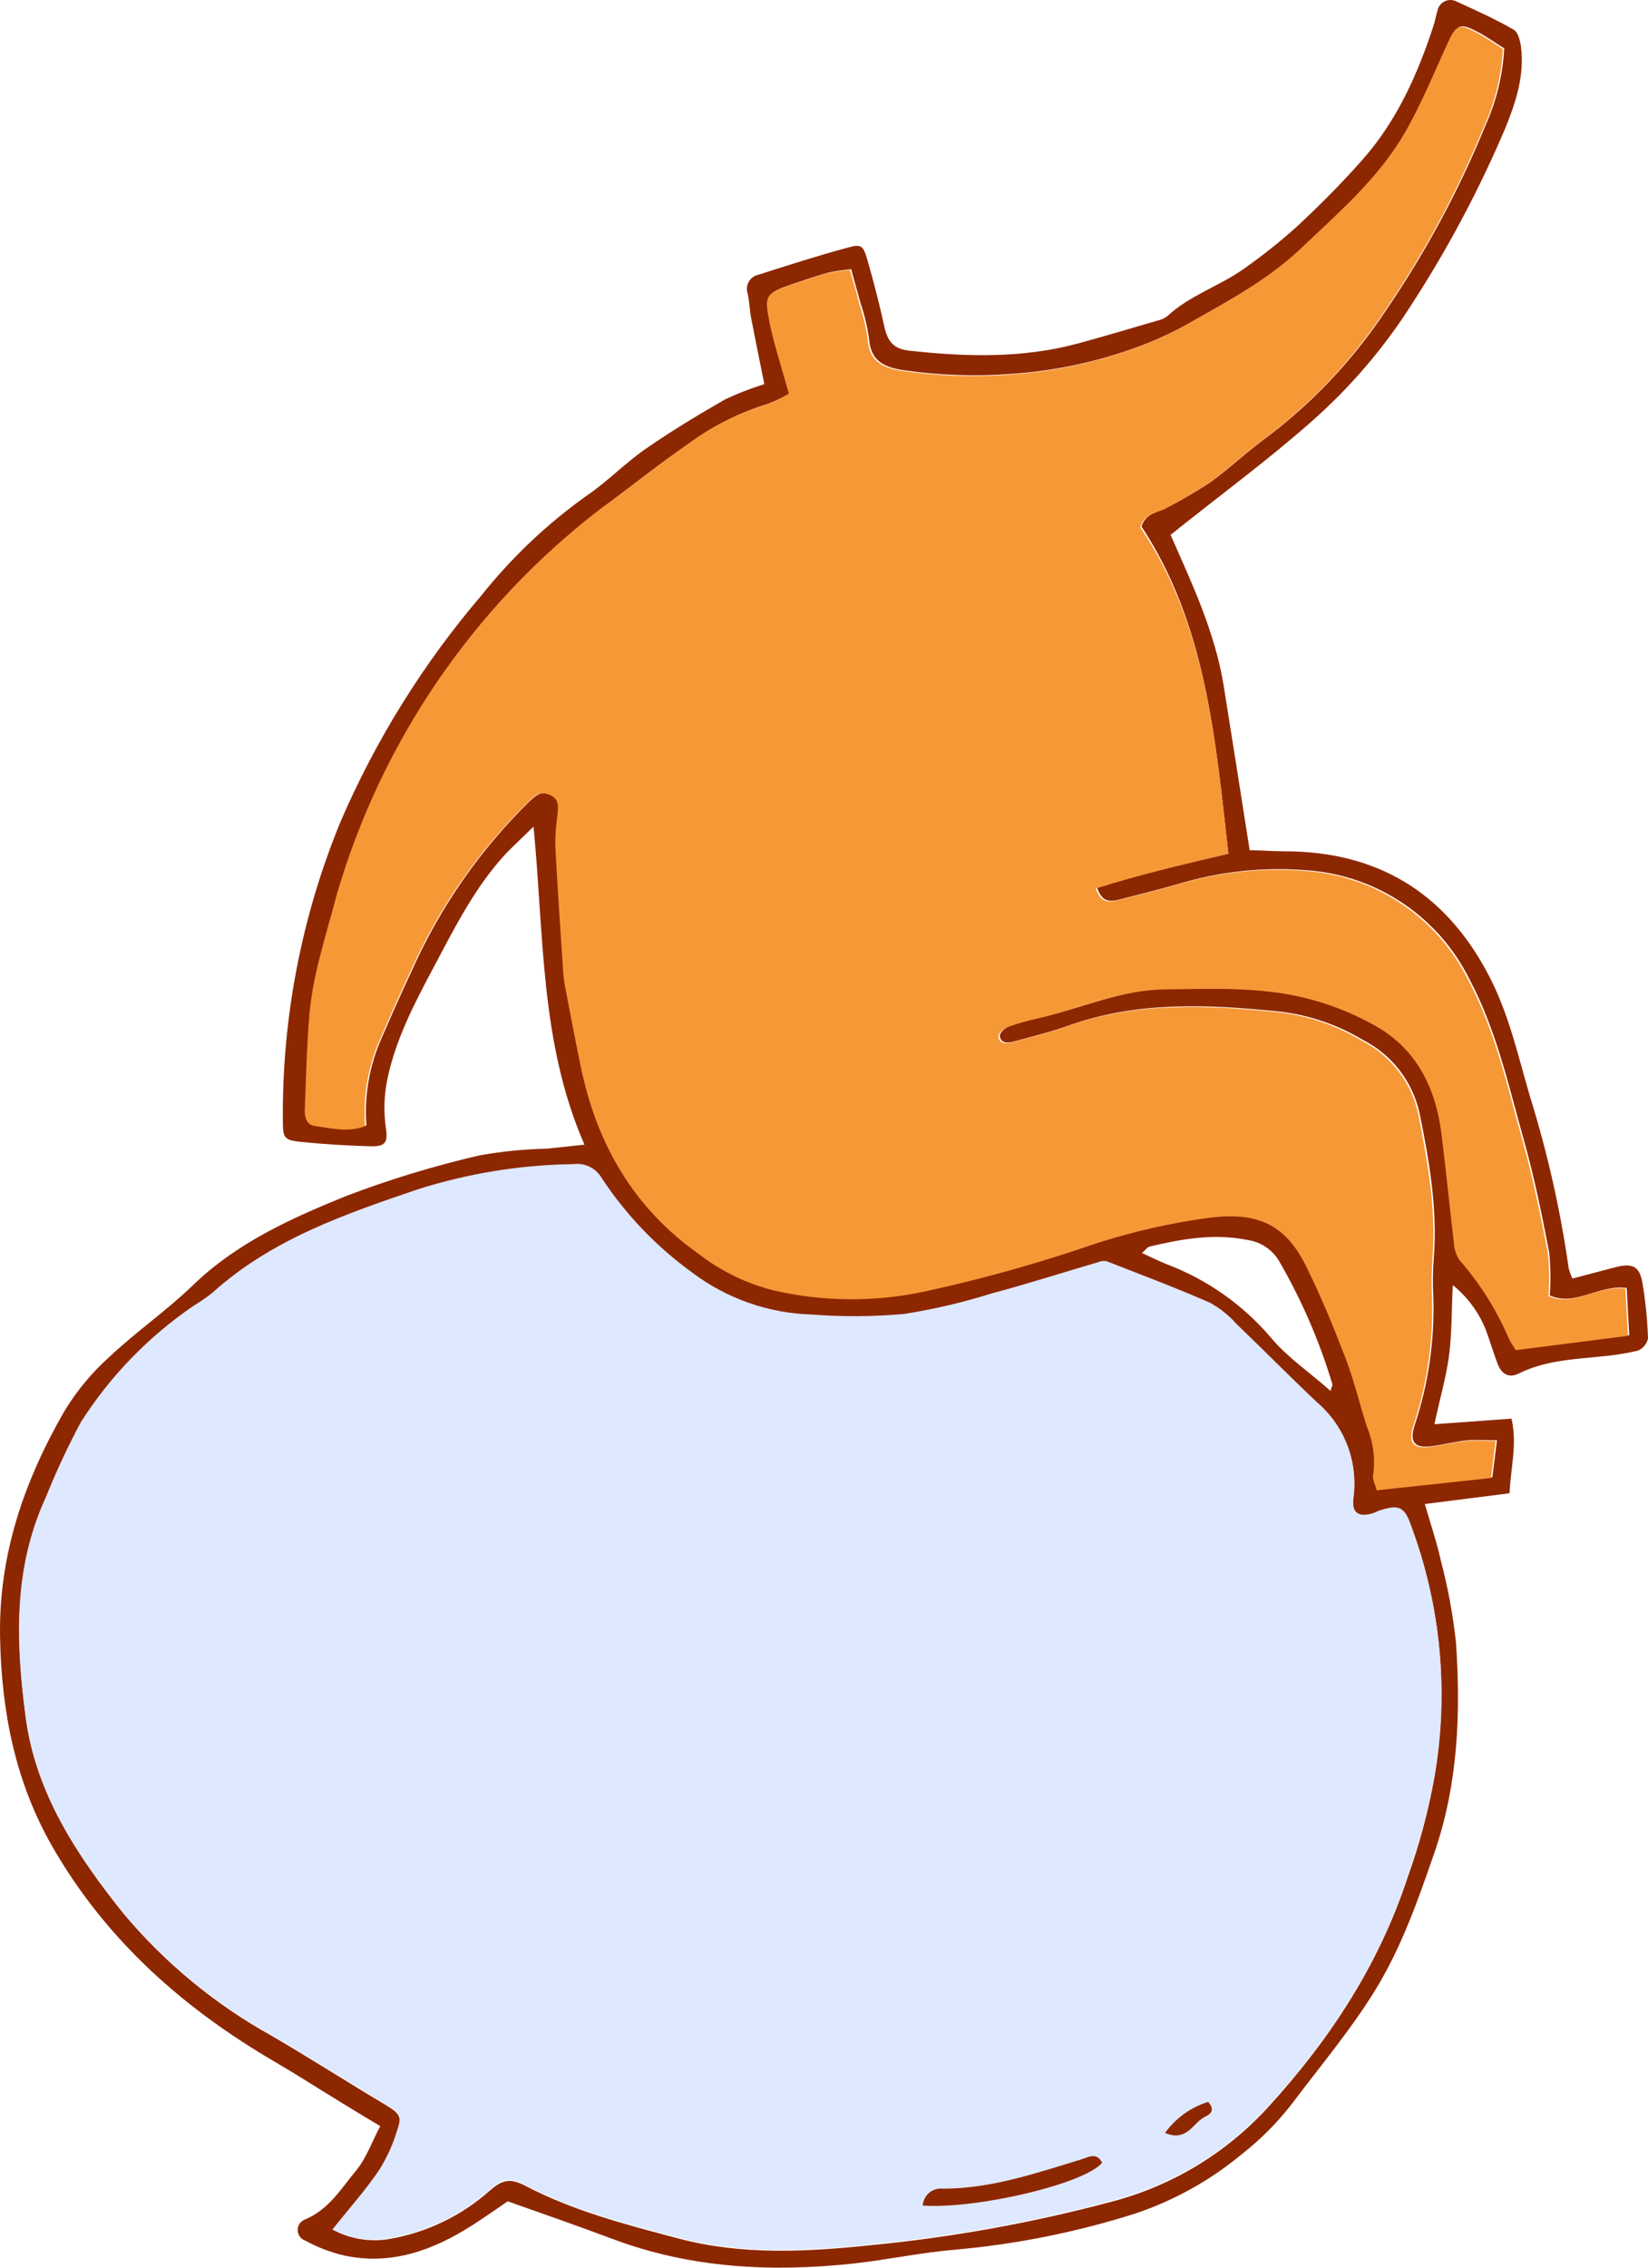
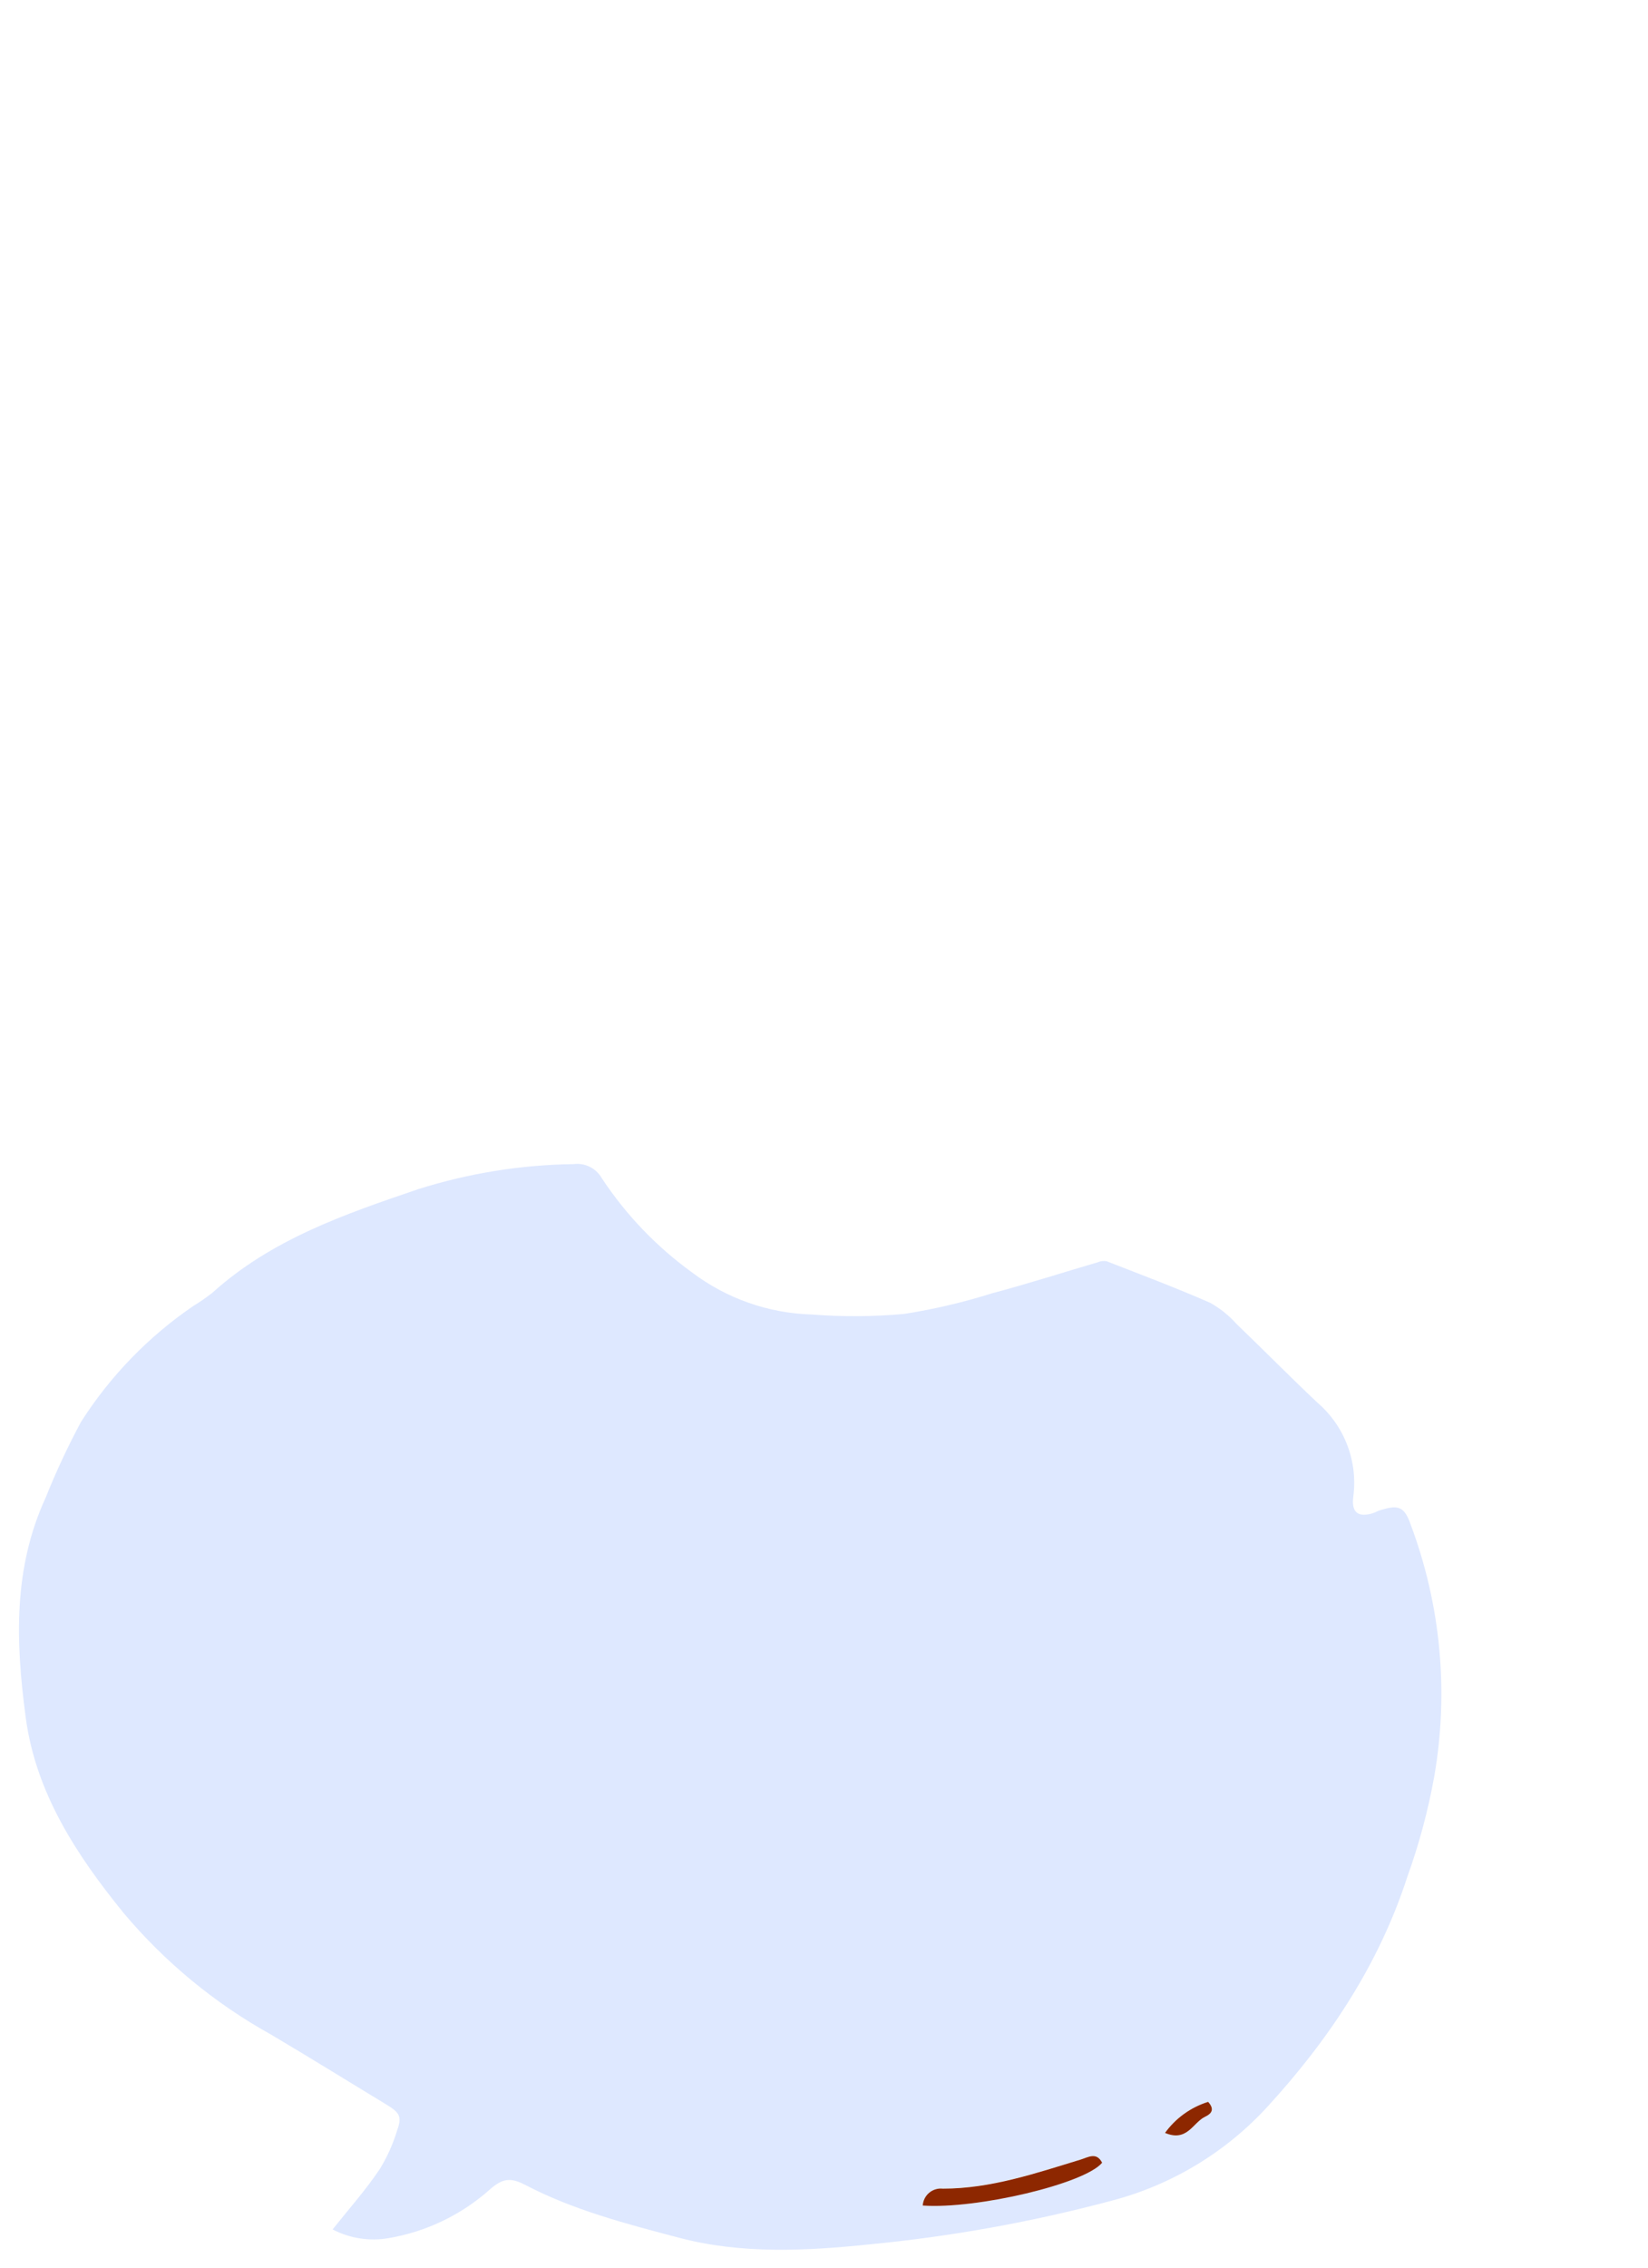
<svg xmlns="http://www.w3.org/2000/svg" width="208" height="286" viewBox="0 0 208 286" fill="none">
-   <path d="M73.769 144.369C68.159 131.53 68.682 118.097 67.339 104.259C65.877 105.675 64.855 106.639 63.916 107.591C59.911 111.886 57.332 117.109 54.61 122.226C52.293 126.581 50.011 130.959 48.941 135.873C48.469 138.003 48.392 140.201 48.715 142.358C48.977 144.143 48.573 144.619 46.754 144.571C43.807 144.488 40.812 144.309 37.947 144.012C35.808 143.786 35.701 143.512 35.701 141.239C35.596 128.368 38.06 115.605 42.951 103.7C47.422 93.315 53.433 83.664 60.779 75.073C64.639 70.239 69.16 65.973 74.209 62.401C76.788 60.628 78.963 58.344 81.566 56.559C84.763 54.346 88.103 52.335 91.478 50.395C93.092 49.626 94.76 48.978 96.47 48.456C95.911 45.66 95.341 42.899 94.806 40.127C94.616 39.104 94.592 38.045 94.366 37.022C94.281 36.774 94.251 36.511 94.277 36.251C94.303 35.99 94.385 35.739 94.517 35.513C94.649 35.287 94.828 35.093 95.042 34.942C95.256 34.792 95.5 34.689 95.757 34.642C99.465 33.452 103.173 32.262 106.917 31.251C108.711 30.751 108.937 30.906 109.496 32.845C110.28 35.582 110.993 38.342 111.611 41.174C112.004 42.947 112.693 44.006 114.725 44.22C121.94 45.017 129.118 45.22 136.202 43.28C139.494 42.376 142.762 41.412 146.043 40.448C146.509 40.36 146.948 40.164 147.326 39.877C150.155 37.248 153.887 36.105 156.953 33.928C159.279 32.297 161.505 30.529 163.621 28.633C166.473 25.992 169.231 23.22 171.822 20.304C176.279 15.331 178.953 9.346 180.985 3.064C181.163 2.516 181.235 1.945 181.413 1.41C181.456 1.142 181.563 0.889 181.726 0.673C181.888 0.456 182.1 0.281 182.344 0.164C182.588 0.047 182.857 -0.009 183.127 0.001C183.398 0.011 183.662 0.086 183.897 0.22C186.274 1.303 188.746 2.421 191.028 3.73C191.587 4.039 191.872 5.134 191.967 5.907C192.43 9.477 191.325 12.892 189.994 16.152C186.722 23.855 182.789 31.259 178.24 38.283C174.726 43.83 170.44 48.846 165.511 53.18C159.925 58.117 153.887 62.532 147.742 67.458C150.357 73.407 153.34 79.641 154.446 86.495C155.551 93.348 156.609 100.166 157.726 107.234C159.283 107.234 160.673 107.377 162.076 107.365C173.83 107.365 182.411 112.552 187.867 122.952C190.422 127.794 191.587 133.113 193.108 138.312C195.316 145.391 196.949 152.637 197.993 159.979C198.109 160.418 198.268 160.845 198.468 161.252C200.346 160.765 202.164 160.265 203.971 159.801C206.027 159.289 206.918 159.706 207.287 161.74C207.685 164.073 207.923 166.431 208 168.796C207.929 169.144 207.773 169.47 207.544 169.742C207.316 170.014 207.023 170.225 206.693 170.355C205.038 170.735 203.358 170.989 201.665 171.116C198.278 171.461 194.867 171.652 191.706 173.222C190.458 173.841 189.531 173.329 189.031 172.032C188.532 170.735 188.057 169.153 187.534 167.725C186.648 165.516 185.212 163.57 183.362 162.073C183.196 165.393 183.255 168.201 182.887 170.973C182.518 173.746 181.698 176.506 181.044 179.623L190.778 178.921C191.515 182.229 190.66 185.097 190.529 188.333L179.832 189.689C180.581 192.295 181.353 194.532 181.853 196.828C182.748 200.218 183.387 203.671 183.766 207.156C184.372 216.116 184.028 225.004 181.044 233.654C178.965 239.686 176.837 245.731 173.486 251.133C170.455 256.035 166.699 260.497 163.217 265.125C161.314 267.617 159.096 269.853 156.621 271.776C152.653 275.05 148.116 277.563 143.238 279.189C135.897 281.514 128.325 283.033 120.656 283.722C116.306 284.079 112.016 285.007 107.677 285.483C97.361 286.59 87.188 286.078 77.347 282.39C73.08 280.783 68.766 279.296 64.083 277.63C62.764 278.523 61.159 279.665 59.495 280.724C54.622 283.817 49.416 285.697 43.569 284.496C41.813 284.098 40.121 283.457 38.542 282.592C38.259 282.498 38.013 282.318 37.839 282.077C37.664 281.835 37.571 281.545 37.571 281.247C37.571 280.949 37.664 280.659 37.839 280.418C38.013 280.176 38.259 279.996 38.542 279.903C41.56 278.63 43.117 275.929 45.031 273.644C46.219 272.181 46.909 270.218 47.99 268.147C45.982 266.957 44.294 265.922 42.63 264.899C39.98 263.281 37.377 261.603 34.703 260.044C23.174 253.322 13.476 244.755 6.701 233.059C1.947 224.837 0.2 215.973 0.01 206.573C-0.204 196.115 3.064 186.739 8.175 177.898C9.71 175.383 11.604 173.106 13.797 171.14C17.172 167.963 21.035 165.298 24.363 162.085C29.913 156.719 36.771 153.649 43.688 150.841C49.186 148.747 54.821 147.034 60.553 145.713C63.356 145.215 66.193 144.932 69.039 144.868L73.769 144.369ZM41.976 281.2C44.156 282.377 46.664 282.796 49.108 282.39C53.812 281.585 58.199 279.483 61.777 276.321C63.441 274.834 64.451 274.703 66.377 275.715C72.486 278.891 79.129 280.605 85.714 282.342C93.641 284.436 101.818 284.008 109.817 283.175C120.129 282.184 130.341 280.341 140.35 277.666C147.922 275.681 154.761 271.55 160.043 265.768C167.852 257.236 174.056 247.777 177.669 236.759C179.152 232.642 180.285 228.407 181.056 224.099C182.898 213.448 181.864 202.496 178.061 192.378C177.253 189.999 176.421 189.868 174.068 190.641C173.795 190.737 173.545 190.891 173.272 190.975C171.441 191.534 170.574 190.856 170.823 188.916C171.121 186.712 170.863 184.468 170.072 182.39C169.281 180.311 167.982 178.465 166.295 177.018C162.836 173.758 159.509 170.378 156.086 167.094C155.135 166.024 154.01 165.123 152.758 164.429C148.455 162.549 144.046 160.86 139.684 159.182C139.315 159.117 138.934 159.162 138.591 159.313C134.134 160.622 129.689 162.014 125.208 163.239C121.589 164.377 117.89 165.244 114.143 165.833C110.261 166.184 106.357 166.208 102.472 165.905C97.008 165.748 91.729 163.894 87.366 160.598C82.88 157.354 79.018 153.322 75.968 148.7C75.615 148.085 75.088 147.589 74.453 147.276C73.818 146.962 73.104 146.845 72.402 146.939C65.759 147.029 59.164 148.091 52.828 150.092C43.51 153.221 34.287 156.386 26.811 163.18C26.051 163.773 25.257 164.321 24.434 164.822C18.763 168.689 13.935 173.667 10.243 179.457C8.585 182.544 7.101 185.722 5.798 188.976C1.674 197.923 2.03 207.347 3.266 216.711C4.502 226.075 9.732 234.07 15.615 241.376C20.828 247.582 27.132 252.781 34.215 256.713C39.124 259.58 43.949 262.662 48.822 265.565C50.474 266.577 50.771 267.065 50.153 268.79C49.632 270.517 48.889 272.169 47.943 273.704C46.208 276.143 44.128 278.487 41.976 281.176V281.2ZM155.04 107.662C153.388 93.099 152.211 78.749 144.07 66.399C144.64 64.65 146.174 64.638 147.291 64.019C149.134 63.069 150.927 62.025 152.663 60.89C154.897 59.295 156.906 57.392 159.104 55.738C165.312 51.184 170.667 45.569 174.924 39.151C179.915 31.85 184.122 24.041 187.474 15.854C188.866 12.778 189.672 9.47 189.851 6.098C188.663 5.372 187.617 4.587 186.44 3.992C184.265 2.861 183.897 3.076 182.875 5.372C181.128 9.156 179.547 13.046 177.479 16.64C174.127 22.47 169.017 26.86 164.203 31.394C160.257 35.106 155.456 37.736 150.737 40.401C148.856 41.496 146.897 42.455 144.878 43.268C139.392 45.442 133.602 46.75 127.716 47.147C123.085 47.508 118.428 47.345 113.834 46.659C111.314 46.243 109.876 45.35 109.674 42.661C109.454 41.157 109.1 39.676 108.616 38.235C108.248 36.879 107.844 35.534 107.428 33.952C106.449 34.035 105.476 34.182 104.516 34.392C102.864 34.856 101.248 35.415 99.631 35.963C96.886 36.914 96.66 37.283 97.195 40.091C97.385 41.115 97.623 42.138 97.896 43.149C98.466 45.231 99.085 47.29 99.738 49.575C98.828 50.121 97.869 50.583 96.874 50.955C93.324 52.035 89.984 53.713 86.997 55.916C83.158 58.534 79.534 61.461 75.754 64.245C59.835 76.522 48.233 93.554 42.63 112.874C41.346 117.835 39.659 122.714 39.219 127.854C38.886 131.828 38.803 135.826 38.637 139.752C38.637 140.763 38.815 141.811 39.98 141.941C42.012 142.167 44.08 142.739 46.243 141.941C45.961 138.114 46.643 134.276 48.228 130.781C49.424 127.997 50.668 125.22 51.96 122.452C55.532 114.434 60.589 107.167 66.864 101.035C67.684 100.25 68.48 99.69 69.609 100.202C70.738 100.714 70.596 101.868 70.501 102.915C70.323 104.136 70.24 105.369 70.251 106.603C70.525 111.72 70.869 116.848 71.214 121.964C71.249 122.722 71.332 123.477 71.463 124.225C72.105 127.592 72.747 130.947 73.436 134.303C75.445 144.095 80.14 152.15 88.4 158.099C91.194 160.255 94.403 161.81 97.825 162.668C104.077 164.104 110.568 164.153 116.841 162.811C123.428 161.378 129.935 159.595 136.333 157.469C141.696 155.579 147.24 154.247 152.877 153.495C158.819 152.757 162.385 154.304 165 159.587C166.854 163.323 168.446 167.202 169.944 171.092C171.037 173.924 171.75 176.899 172.665 179.802C173.484 181.738 173.763 183.859 173.474 185.942C173.355 186.489 173.735 187.131 173.925 187.881L188.354 186.322C188.556 184.728 188.734 183.3 188.936 181.646C187.427 181.646 186.298 181.563 185.192 181.646C183.683 181.813 182.209 182.194 180.7 182.396C178.537 182.681 177.871 181.884 178.525 179.826C180.279 174.585 181.084 169.073 180.902 163.549C180.815 161.935 180.835 160.317 180.961 158.706C181.46 152.46 180.391 146.391 179.155 140.335C178.716 138.374 177.85 136.534 176.617 134.948C175.384 133.362 173.815 132.069 172.024 131.161C168.841 129.247 165.288 128.03 161.6 127.592C152.568 126.664 143.594 126.224 134.823 129.365C132.589 130.162 130.271 130.733 127.977 131.352C127.229 131.566 126.302 131.637 126.183 130.626C126.183 130.257 126.884 129.591 127.371 129.436C128.626 128.991 129.908 128.629 131.21 128.353C136.547 127.164 141.586 124.784 147.231 124.701C152.877 124.617 158.843 124.379 164.488 125.688C167.826 126.46 171.03 127.723 173.997 129.436C179.024 132.363 181.377 137.218 182.09 142.869C182.673 147.486 183.124 152.114 183.671 156.731C183.713 157.478 183.951 158.2 184.36 158.825C186.922 161.75 189.011 165.058 190.553 168.629C190.816 169.181 191.13 169.707 191.492 170.2L205.635 168.391C205.516 166.297 205.409 164.37 205.314 162.442C201.748 161.978 198.872 164.822 195.604 163.382C195.738 161.559 195.71 159.727 195.521 157.909C194.605 153.15 193.631 148.39 192.323 143.75C190.398 136.908 188.877 129.936 185.478 123.523C183.547 119.622 180.628 116.298 177.011 113.882C173.394 111.466 169.207 110.044 164.869 109.756C159.449 109.323 153.996 109.904 148.788 111.47C146.316 112.172 143.832 112.802 141.348 113.433C140.219 113.73 139.09 113.885 138.484 111.969C143.773 110.304 149.24 109.019 155.04 107.662ZM167.9 175.483C168.066 174.912 168.197 174.721 168.161 174.567C166.55 169.198 164.32 164.035 161.517 159.182C161.102 158.433 160.519 157.79 159.814 157.305C159.108 156.82 158.3 156.505 157.452 156.386C153.245 155.529 149.133 156.255 145.092 157.219C144.807 157.29 144.593 157.635 144.129 158.028C145.318 158.575 146.245 159.039 147.196 159.42C152.362 161.363 156.945 164.599 160.507 168.82C162.551 171.235 165.32 173.103 167.9 175.4V175.483Z" fill="#8D2700" />
  <path d="M41.977 281.176C44.128 278.487 46.208 276.143 47.919 273.585C48.866 272.049 49.609 270.397 50.13 268.671C50.748 266.945 50.451 266.458 48.799 265.446C43.926 262.495 39.101 259.497 34.192 256.594C27.109 252.662 20.804 247.463 15.592 241.257C9.649 233.951 4.515 226.122 3.243 216.592C1.972 207.061 1.651 197.804 5.775 188.856C7.078 185.603 8.562 182.425 10.22 179.338C13.912 173.548 18.74 168.569 24.411 164.703C25.234 164.202 26.028 163.654 26.788 163.061C34.264 156.303 43.486 153.138 52.804 149.973C59.141 147.972 65.736 146.91 72.379 146.82C73.081 146.726 73.795 146.843 74.43 147.156C75.065 147.47 75.592 147.966 75.945 148.581C78.995 153.203 82.856 157.235 87.343 160.479C91.706 163.775 96.985 165.629 102.449 165.786C106.334 166.089 110.238 166.065 114.12 165.714C117.867 165.125 121.566 164.258 125.185 163.12C129.666 161.93 134.111 160.503 138.568 159.194C138.911 159.043 139.292 158.998 139.661 159.063C144.047 160.776 148.456 162.43 152.735 164.31C153.987 165.003 155.112 165.905 156.062 166.975C159.485 170.259 162.813 173.638 166.272 176.899C167.959 178.345 169.258 180.192 170.049 182.271C170.84 184.349 171.098 186.593 170.8 188.797C170.55 190.736 171.418 191.415 173.248 190.855C173.522 190.772 173.771 190.617 174.045 190.522C176.422 189.749 177.23 189.927 178.038 192.259C181.841 202.377 182.875 213.328 181.033 223.98C180.262 228.288 179.129 232.523 177.646 236.64C174.08 247.658 167.829 257.117 160.02 265.648C154.737 271.431 147.899 275.562 140.327 277.547C130.318 280.222 120.105 282.065 109.794 283.056C101.795 283.889 93.618 284.317 85.691 282.223C79.106 280.486 72.462 278.772 66.353 275.595C64.428 274.584 63.418 274.715 61.754 276.202C58.176 279.364 53.789 281.465 49.084 282.27C46.659 282.701 44.16 282.316 41.977 281.176V281.176ZM116.461 278.166C123.248 278.642 136.916 275.369 139.043 272.764C138.33 271.383 137.308 272.062 136.357 272.359C130.652 274.096 124.995 276 118.933 276.036C118.631 276.01 118.326 276.045 118.037 276.138C117.748 276.232 117.48 276.382 117.25 276.58C117.02 276.779 116.831 277.021 116.696 277.293C116.56 277.565 116.481 277.862 116.461 278.166V278.166ZM147.042 269.004C149.835 270.194 150.607 267.695 152.093 266.969C152.83 266.624 153.388 266.089 152.485 265.089C150.295 265.771 148.386 267.144 147.042 269.004V269.004Z" fill="#DEE8FF" />
-   <path d="M155.04 107.662C149.24 109.042 143.773 110.327 138.318 112.053C138.924 113.968 140.053 113.814 141.182 113.516C143.666 112.886 146.15 112.255 148.622 111.553C153.83 109.988 159.283 109.406 164.703 109.84C169.041 110.127 173.228 111.55 176.845 113.965C180.462 116.381 183.381 119.706 185.312 123.606C188.711 129.984 190.232 136.956 192.158 143.833C193.465 148.486 194.439 153.245 195.355 157.992C195.545 159.811 195.572 161.642 195.438 163.466C198.706 164.881 201.583 162.061 205.148 162.526C205.243 164.405 205.35 166.333 205.469 168.475L191.326 170.283C190.964 169.79 190.65 169.264 190.387 168.713C188.845 165.142 186.756 161.834 184.195 158.908C183.785 158.283 183.547 157.561 183.505 156.814C182.958 152.198 182.507 147.569 181.924 142.953C181.211 137.301 178.858 132.446 173.831 129.519C170.864 127.806 167.66 126.543 164.323 125.771C158.677 124.463 152.865 124.701 147.065 124.784C141.265 124.867 136.369 127.164 131.044 128.437C129.742 128.712 128.46 129.074 127.205 129.519C126.694 129.71 125.945 130.376 126.017 130.709C126.136 131.721 127.063 131.649 127.811 131.435C130.105 130.816 132.423 130.245 134.657 129.448C143.429 126.307 152.402 126.747 161.434 127.675C165.122 128.114 168.675 129.33 171.858 131.245C173.649 132.152 175.218 133.445 176.451 135.031C177.684 136.617 178.55 138.457 178.989 140.418C180.177 146.475 181.295 152.543 180.795 158.789C180.669 160.401 180.649 162.018 180.736 163.632C180.918 169.156 180.113 174.668 178.359 179.909C177.705 181.967 178.359 182.765 180.534 182.479C182.043 182.277 183.517 181.896 185.027 181.729C186.132 181.599 187.261 181.729 188.77 181.729C188.568 183.383 188.39 184.811 188.188 186.406L173.759 187.964C173.569 187.227 173.189 186.572 173.308 186.025C173.597 183.943 173.318 181.821 172.5 179.885C171.584 176.982 170.871 174.007 169.778 171.176C168.28 167.285 166.688 163.406 164.834 159.67C162.207 154.387 158.665 152.84 152.711 153.578C147.074 154.331 141.531 155.663 136.167 157.552C129.769 159.678 123.262 161.462 116.675 162.894C110.402 164.236 103.911 164.187 97.659 162.752C94.237 161.894 91.028 160.338 88.234 158.183C79.914 152.329 75.279 144.214 73.27 134.386C72.581 131.031 71.939 127.675 71.297 124.308C71.166 123.561 71.083 122.805 71.048 122.047C70.703 116.931 70.359 111.803 70.085 106.687C70.074 105.453 70.157 104.219 70.335 102.998C70.43 101.951 70.691 100.845 69.444 100.285C68.195 99.726 67.518 100.285 66.698 101.118C60.423 107.25 55.366 114.518 51.794 122.535C50.51 125.28 49.266 128.056 48.062 130.864C46.477 134.359 45.795 138.197 46.077 142.025C43.914 142.869 41.846 142.298 39.814 142.025C38.625 141.894 38.435 140.835 38.471 139.835C38.637 135.849 38.72 131.852 39.053 127.937C39.493 122.797 41.181 117.919 42.464 112.957C48.067 93.637 59.669 76.605 75.588 64.328C79.368 61.604 82.993 58.677 86.831 55.999C89.818 53.796 93.158 52.119 96.708 51.038C97.703 50.666 98.662 50.204 99.572 49.658C98.919 47.373 98.301 45.315 97.73 43.233C97.457 42.221 97.219 41.198 97.029 40.175C96.494 37.367 96.72 36.998 99.465 36.046C101.082 35.499 102.698 34.939 104.35 34.475C105.31 34.265 106.283 34.118 107.262 34.035C107.725 35.618 108.13 36.962 108.45 38.319C108.934 39.759 109.288 41.241 109.508 42.745C109.71 45.434 111.148 46.314 113.668 46.743C118.262 47.428 122.919 47.592 127.55 47.23C133.437 46.834 139.226 45.525 144.712 43.352C146.732 42.538 148.69 41.58 150.571 40.484C155.325 37.819 160.08 35.189 164.037 31.477C168.791 26.944 173.961 22.553 177.313 16.723C179.381 13.153 180.962 9.239 182.709 5.455C183.755 3.159 184.123 2.945 186.274 4.075C187.463 4.67 188.521 5.455 189.685 6.181C189.506 9.553 188.7 12.862 187.308 15.938C183.956 24.124 179.749 31.933 174.758 39.235C170.501 45.653 165.146 51.268 158.939 55.821C156.74 57.475 154.731 59.391 152.497 60.973C150.761 62.108 148.968 63.153 147.125 64.102C146.008 64.733 144.474 64.745 143.904 66.482C152.212 78.725 153.388 93.075 155.04 107.662Z" fill="#F79837" />
  <path d="M116.461 278.166C116.48 277.857 116.562 277.555 116.701 277.278C116.84 277.002 117.034 276.756 117.27 276.557C117.507 276.358 117.782 276.209 118.078 276.119C118.374 276.03 118.685 276.001 118.992 276.036C125.054 276.036 130.711 274.096 136.416 272.359C137.367 272.062 138.389 271.384 139.102 272.764C136.915 275.429 123.247 278.642 116.461 278.166Z" fill="#8D2700" />
  <path d="M147.041 269.004C148.385 267.144 150.295 265.771 152.484 265.089C153.388 266.089 152.829 266.624 152.092 266.969C150.571 267.695 149.834 270.194 147.041 269.004Z" fill="#8D2700" />
</svg>